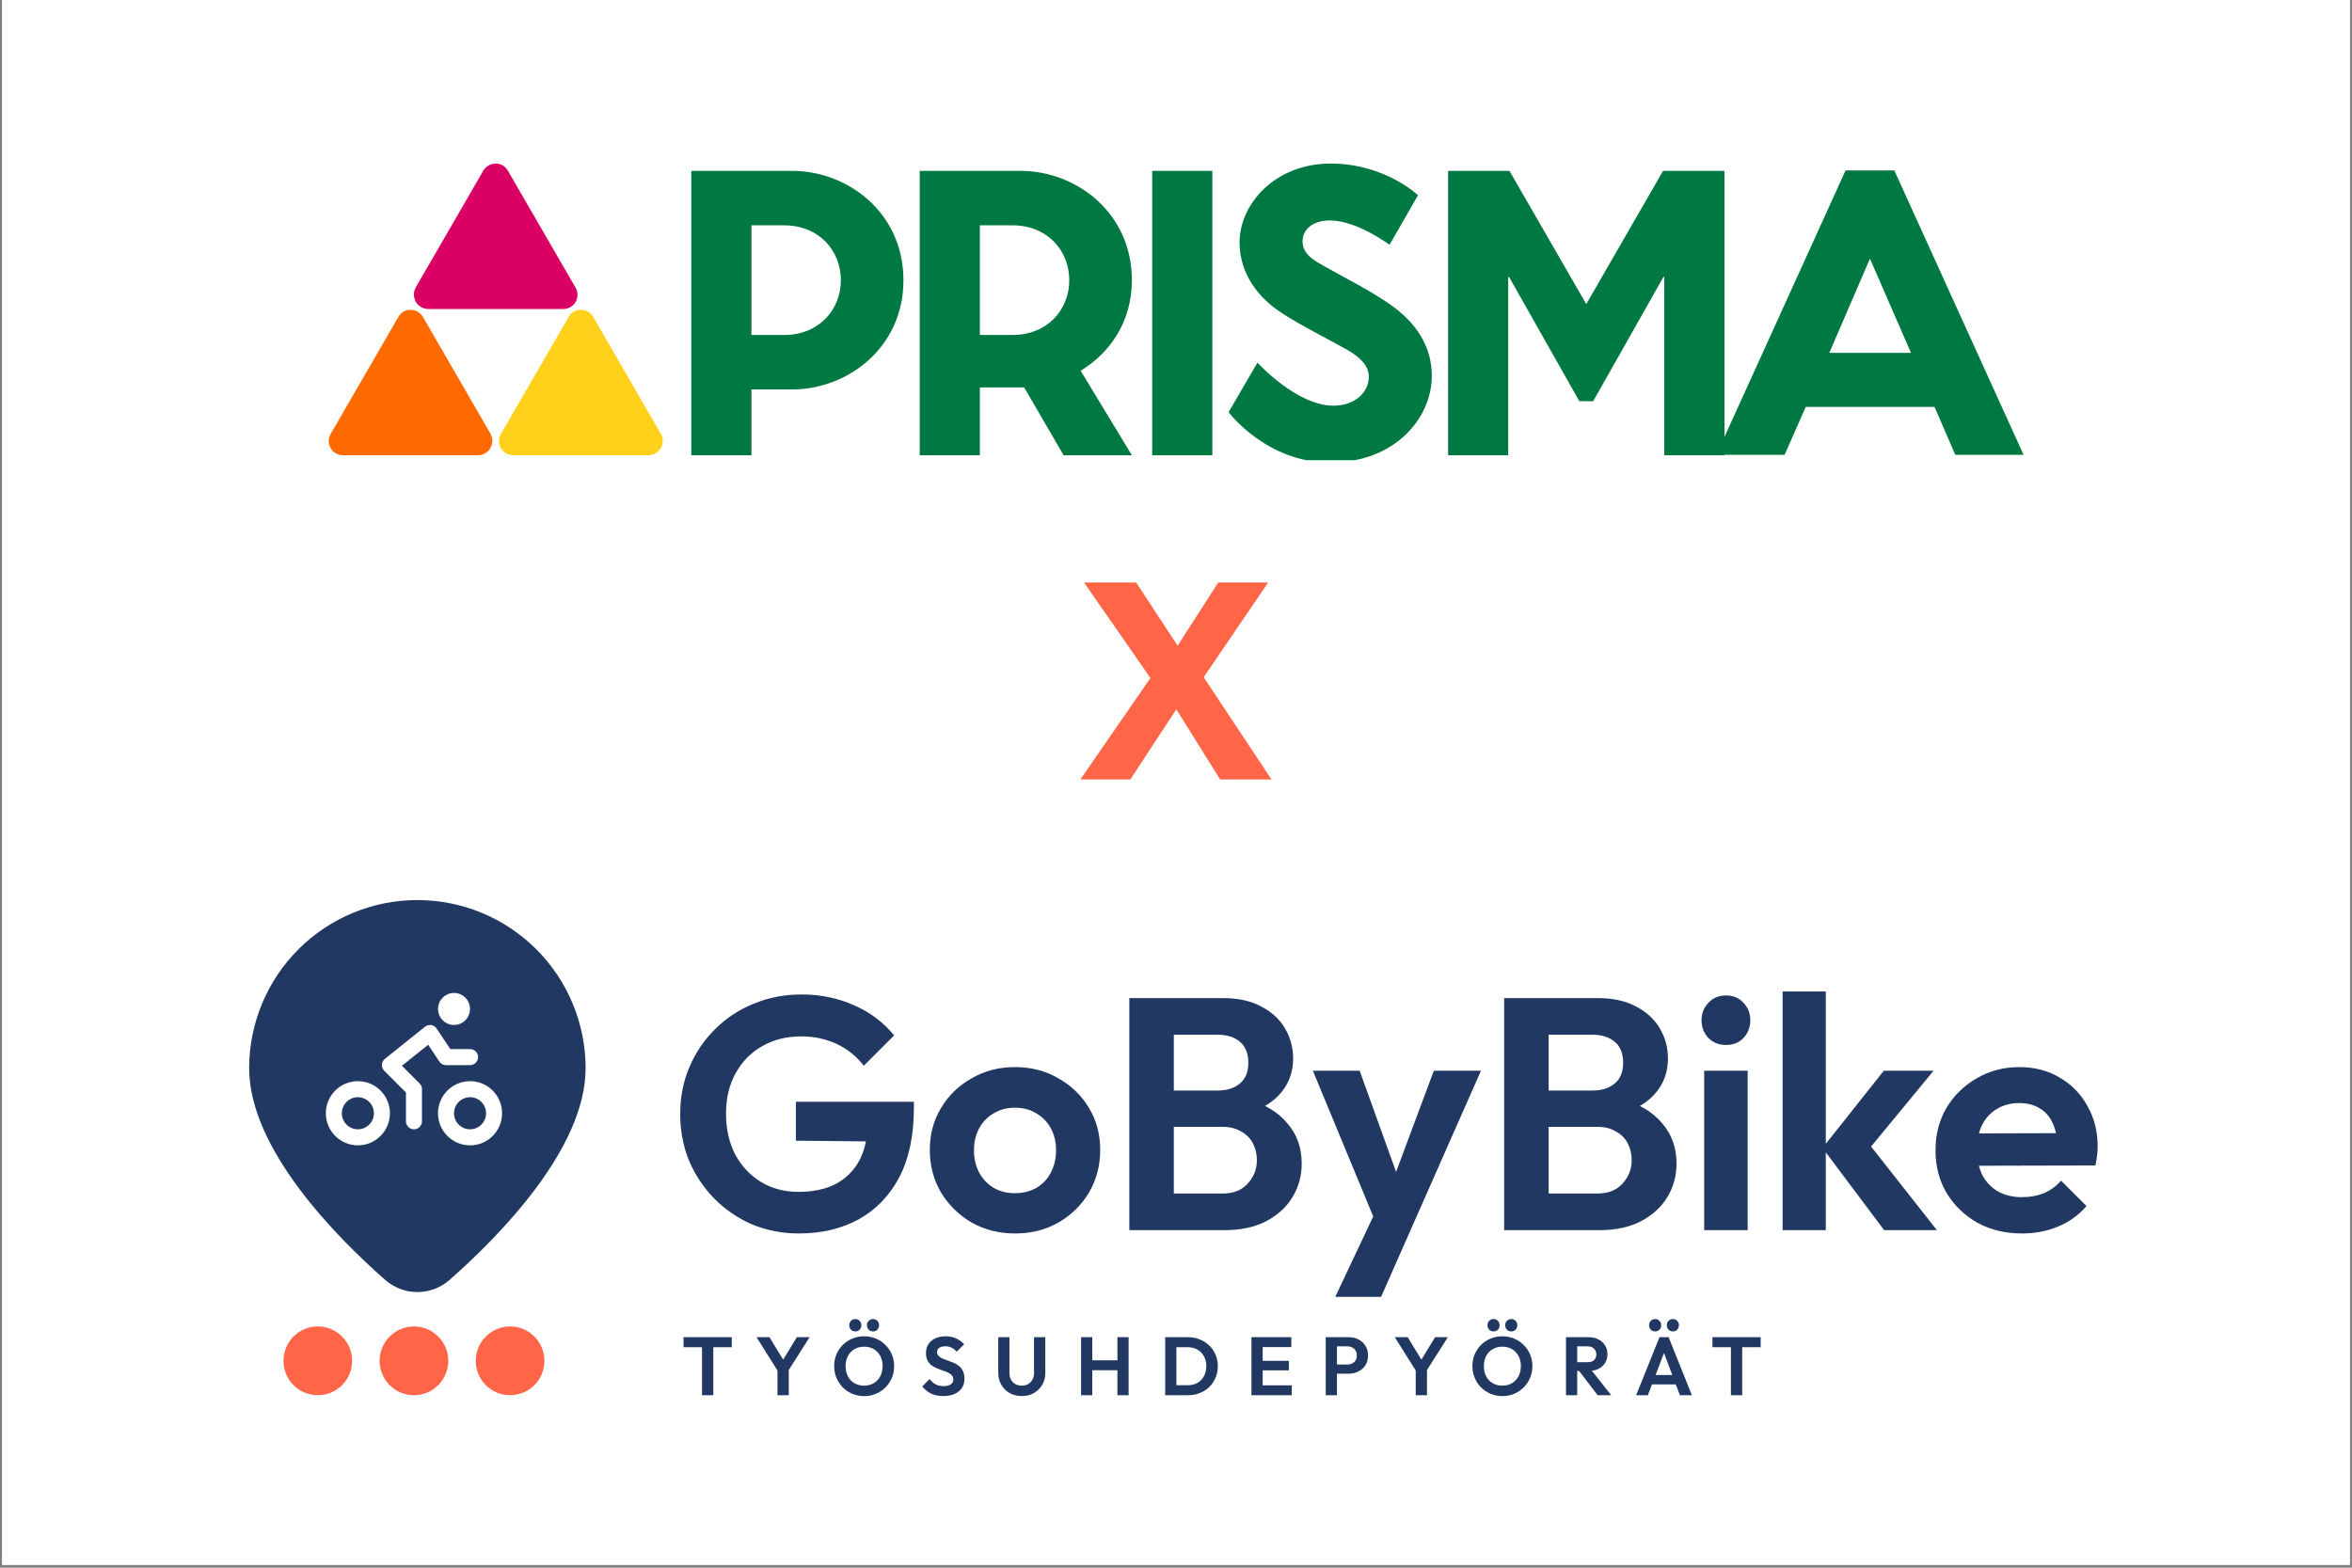
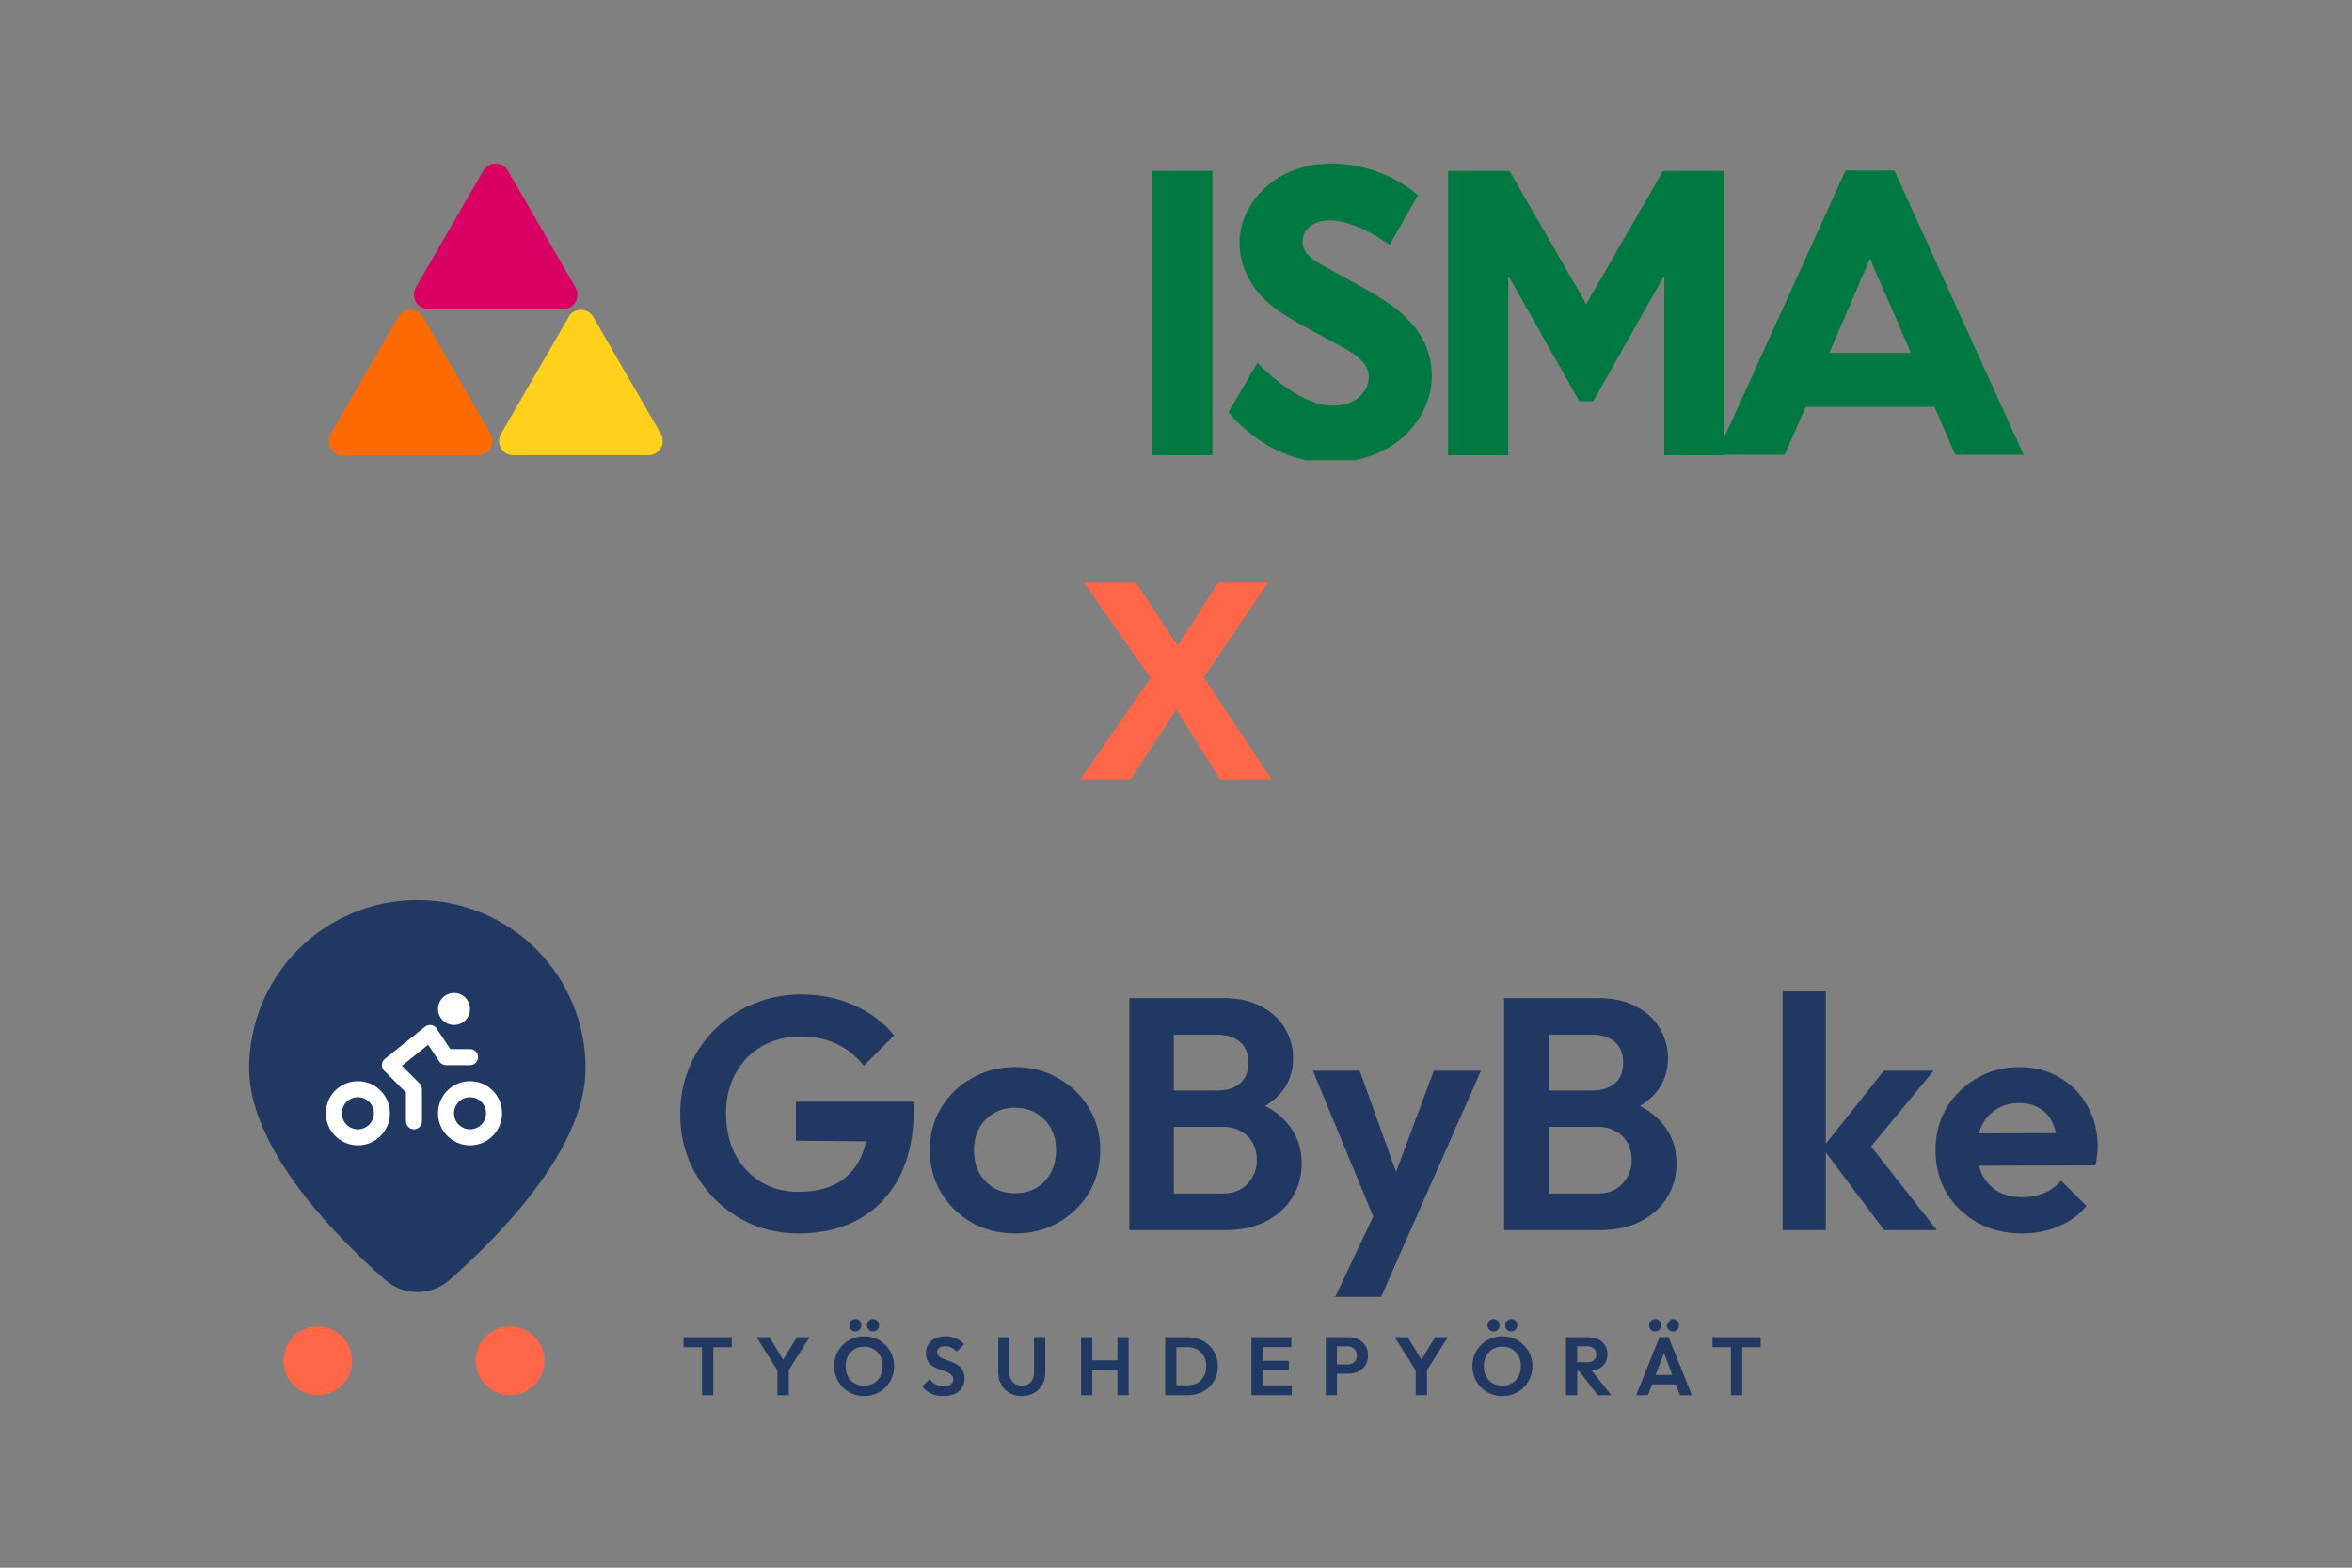
<svg xmlns="http://www.w3.org/2000/svg" width="1080" zoomAndPan="magnify" viewBox="0 0 810 540" height="720" preserveAspectRatio="xMidYMid meet" version="1.0">
  <rect x="0" y="0" width="810" height="540" fill="#808080" stroke="none" />
  <defs>
    <g />
    <clipPath id="e3c4dd4742">
-       <path d="M 0.75 0 L 809.25 0 L 809.25 539 L 0.75 539 Z M 0.75 0 " clip-rule="nonzero" />
-     </clipPath>
+       </clipPath>
    <clipPath id="26491e5772">
      <path d="M 85 310.031 L 202 310.031 L 202 446 L 85 446 Z M 85 310.031 " clip-rule="nonzero" />
    </clipPath>
    <clipPath id="9b770aad88">
      <path d="M 423 56 L 494 56 L 494 158.516 L 423 158.516 Z M 423 56 " clip-rule="nonzero" />
    </clipPath>
  </defs>
  <g clip-path="url(#e3c4dd4742)">
    <path fill="#ffffff" d="M 0.75 0 L 809.25 0 L 809.25 539 L 0.75 539 Z M 0.75 0 " fill-opacity="1" fill-rule="nonzero" />
    <path fill="#ffffff" d="M 0.75 0 L 809.25 0 L 809.25 539 L 0.75 539 Z M 0.75 0 " fill-opacity="1" fill-rule="nonzero" />
  </g>
-   <path fill="#213862" d="M 241.766 480.59 L 241.766 461.031 L 245.652 461.031 L 245.652 480.59 Z M 235.406 464.047 L 235.406 460.605 L 252.008 460.605 L 252.008 464.047 Z M 268.262 472.887 L 260.547 460.605 L 265 460.605 L 270.988 470.441 L 268.434 470.441 L 274.422 460.605 L 278.82 460.605 L 271.016 472.887 Z M 267.754 480.59 L 267.754 470.812 L 271.641 470.812 L 271.641 480.59 Z M 297.633 480.902 C 296.18 480.902 294.816 480.637 293.547 480.105 C 292.301 479.578 291.203 478.848 290.258 477.918 C 289.328 476.973 288.602 475.871 288.07 474.621 C 287.543 473.352 287.277 471.996 287.277 470.555 C 287.277 469.117 287.531 467.781 288.043 466.547 C 288.574 465.297 289.301 464.207 290.227 463.277 C 291.176 462.332 292.27 461.602 293.52 461.09 C 294.77 460.559 296.121 460.293 297.578 460.293 C 299.055 460.293 300.414 460.559 301.664 461.09 C 302.914 461.602 304 462.332 304.926 463.277 C 305.875 464.207 306.609 465.297 307.141 466.547 C 307.672 467.797 307.934 469.145 307.934 470.586 C 307.934 472.023 307.672 473.371 307.141 474.621 C 306.609 475.871 305.875 476.973 304.926 477.918 C 304 478.848 302.914 479.578 301.664 480.105 C 300.434 480.637 299.09 480.902 297.633 480.902 Z M 297.578 477.293 C 298.863 477.293 299.98 477.008 300.926 476.441 C 301.871 475.871 302.609 475.086 303.141 474.082 C 303.688 473.078 303.961 471.902 303.961 470.555 C 303.961 469.57 303.812 468.672 303.508 467.855 C 303.207 467.039 302.77 466.34 302.203 465.75 C 301.637 465.145 300.965 464.68 300.188 464.359 C 299.414 464.035 298.543 463.875 297.578 463.875 C 296.328 463.875 295.223 464.16 294.258 464.73 C 293.312 465.277 292.566 466.055 292.016 467.059 C 291.484 468.062 291.223 469.23 291.223 470.555 C 291.223 471.559 291.371 472.48 291.676 473.312 C 291.996 474.148 292.434 474.859 292.98 475.445 C 293.547 476.031 294.219 476.488 294.996 476.809 C 295.789 477.133 296.652 477.293 297.578 477.293 Z M 294.543 458.617 C 293.953 458.617 293.465 458.418 293.066 458.02 C 292.668 457.602 292.469 457.09 292.469 456.484 C 292.469 455.879 292.668 455.375 293.066 454.977 C 293.465 454.562 293.953 454.352 294.543 454.352 C 295.164 454.352 295.668 454.562 296.047 454.977 C 296.441 455.375 296.641 455.879 296.641 456.484 C 296.641 457.09 296.441 457.602 296.047 458.02 C 295.668 458.418 295.164 458.617 294.543 458.617 Z M 300.641 458.617 C 300.055 458.617 299.562 458.418 299.168 458.02 C 298.77 457.602 298.57 457.09 298.57 456.484 C 298.57 455.879 298.77 455.375 299.168 454.977 C 299.562 454.562 300.055 454.352 300.641 454.352 C 301.266 454.352 301.77 454.562 302.148 454.977 C 302.543 455.375 302.742 455.879 302.742 456.484 C 302.742 457.09 302.543 457.602 302.148 458.02 C 301.77 458.418 301.266 458.617 300.641 458.617 Z M 324.824 480.875 C 323.219 480.875 321.836 480.602 320.684 480.051 C 319.547 479.5 318.516 478.676 317.59 477.578 L 320.145 475.02 C 320.73 475.797 321.41 476.402 322.188 476.84 C 322.961 477.254 323.91 477.465 325.023 477.465 C 326.027 477.465 326.82 477.266 327.41 476.867 C 328.016 476.469 328.316 475.918 328.316 475.219 C 328.316 474.613 328.145 474.117 327.805 473.738 C 327.465 473.359 327.012 473.039 326.445 472.773 C 325.895 472.508 325.281 472.27 324.598 472.062 C 323.938 471.836 323.266 471.578 322.586 471.297 C 321.922 471.012 321.309 470.66 320.738 470.242 C 320.191 469.809 319.746 469.258 319.406 468.594 C 319.066 467.914 318.895 467.059 318.895 466.035 C 318.895 464.824 319.188 463.789 319.773 462.938 C 320.359 462.086 321.164 461.43 322.188 460.977 C 323.207 460.52 324.363 460.293 325.648 460.293 C 327.012 460.293 328.242 460.551 329.34 461.062 C 330.434 461.574 331.332 462.238 332.035 463.051 L 329.48 465.609 C 328.895 464.965 328.289 464.492 327.664 464.188 C 327.059 463.887 326.367 463.734 325.594 463.734 C 324.703 463.734 324.004 463.902 323.492 464.246 C 322.98 464.586 322.727 465.078 322.727 465.723 C 322.727 466.273 322.895 466.719 323.238 467.059 C 323.578 467.402 324.023 467.695 324.57 467.941 C 325.137 468.188 325.754 468.426 326.414 468.652 C 327.098 468.879 327.77 469.133 328.43 469.418 C 329.109 469.703 329.727 470.074 330.273 470.527 C 330.844 470.98 331.297 471.57 331.637 472.289 C 331.977 472.992 332.148 473.863 332.148 474.906 C 332.148 476.762 331.496 478.223 330.188 479.281 C 328.883 480.344 327.098 480.875 324.824 480.875 Z M 351.898 480.875 C 350.328 480.875 348.93 480.535 347.699 479.852 C 346.488 479.148 345.535 478.191 344.836 476.98 C 344.133 475.77 343.785 474.395 343.785 472.859 L 343.785 460.605 L 347.645 460.605 L 347.645 472.973 C 347.645 473.863 347.824 474.629 348.184 475.273 C 348.562 475.918 349.07 476.422 349.715 476.781 C 350.379 477.121 351.105 477.293 351.898 477.293 C 352.715 477.293 353.434 477.121 354.059 476.781 C 354.68 476.422 355.172 475.918 355.531 475.273 C 355.91 474.629 356.102 473.871 356.102 473 L 356.102 460.605 L 359.988 460.605 L 359.988 472.887 C 359.988 474.422 359.637 475.797 358.938 477.008 C 358.238 478.203 357.281 479.148 356.07 479.852 C 354.879 480.535 353.488 480.875 351.898 480.875 Z M 372.309 480.59 L 372.309 460.605 L 376.168 460.605 L 376.168 480.59 Z M 384.824 480.59 L 384.824 460.605 L 388.684 460.605 L 388.684 480.59 Z M 374.75 471.977 L 374.75 468.566 L 385.902 468.566 L 385.902 471.977 Z M 403.914 480.59 L 403.914 477.152 L 408.992 477.152 C 410.277 477.152 411.406 476.887 412.371 476.355 C 413.336 475.805 414.082 475.039 414.609 474.051 C 415.16 473.066 415.434 471.902 415.434 470.555 C 415.434 469.25 415.16 468.109 414.609 467.145 C 414.062 466.16 413.305 465.402 412.34 464.871 C 411.375 464.32 410.262 464.047 408.992 464.047 L 403.828 464.047 L 403.828 460.605 L 409.051 460.605 C 410.523 460.605 411.887 460.852 413.137 461.348 C 414.402 461.84 415.5 462.539 416.426 463.449 C 417.375 464.34 418.102 465.391 418.613 466.605 C 419.141 467.816 419.406 469.145 419.406 470.586 C 419.406 472.023 419.141 473.359 418.613 474.594 C 418.102 475.805 417.383 476.867 416.457 477.777 C 415.527 478.668 414.43 479.359 413.164 479.852 C 411.914 480.344 410.562 480.59 409.105 480.59 Z M 401.273 480.59 L 401.273 460.605 L 405.133 460.605 L 405.133 480.59 Z M 430.988 480.59 L 430.988 460.605 L 434.848 460.605 L 434.848 480.59 Z M 433.824 480.59 L 433.824 477.18 L 444.863 477.18 L 444.863 480.59 Z M 433.824 472.035 L 433.824 468.738 L 443.871 468.738 L 443.871 472.035 Z M 433.824 464.02 L 433.824 460.605 L 444.723 460.605 L 444.723 464.02 Z M 459.41 473.172 L 459.41 470.016 L 464.035 470.016 C 464.641 470.016 465.188 469.895 465.68 469.645 C 466.172 469.398 466.559 469.051 466.844 468.594 C 467.129 468.121 467.27 467.551 467.27 466.891 C 467.27 466.246 467.129 465.688 466.844 465.211 C 466.559 464.738 466.172 464.379 465.68 464.133 C 465.188 463.887 464.641 463.762 464.035 463.762 L 459.41 463.762 L 459.41 460.605 L 464.434 460.605 C 465.699 460.605 466.836 460.863 467.836 461.375 C 468.859 461.887 469.664 462.617 470.25 463.562 C 470.836 464.492 471.129 465.602 471.129 466.891 C 471.129 468.176 470.836 469.297 470.25 470.242 C 469.664 471.172 468.859 471.891 467.836 472.402 C 466.836 472.914 465.699 473.172 464.434 473.172 Z M 456.57 480.59 L 456.57 460.605 L 460.43 460.605 L 460.43 480.59 Z M 488.066 472.887 L 480.348 460.605 L 484.801 460.605 L 490.789 470.441 L 488.234 470.441 L 494.223 460.605 L 498.621 460.605 L 490.816 472.887 Z M 487.555 480.59 L 487.555 470.812 L 491.441 470.812 L 491.441 480.59 Z M 517.438 480.902 C 515.98 480.902 514.617 480.637 513.348 480.105 C 512.102 479.578 511.004 478.848 510.059 477.918 C 509.129 476.973 508.402 475.871 507.871 474.621 C 507.344 473.352 507.078 471.996 507.078 470.555 C 507.078 469.117 507.332 467.781 507.844 466.547 C 508.375 465.297 509.102 464.207 510.027 463.277 C 510.977 462.332 512.074 461.602 513.32 461.09 C 514.57 460.559 515.922 460.293 517.379 460.293 C 518.855 460.293 520.215 460.559 521.465 461.09 C 522.715 461.602 523.801 462.332 524.727 463.277 C 525.676 464.207 526.414 465.297 526.941 466.547 C 527.473 467.797 527.738 469.145 527.738 470.586 C 527.738 472.023 527.473 473.371 526.941 474.621 C 526.414 475.871 525.676 476.973 524.727 477.918 C 523.801 478.848 522.715 479.578 521.465 480.105 C 520.234 480.637 518.891 480.902 517.438 480.902 Z M 517.379 477.293 C 518.664 477.293 519.781 477.008 520.727 476.441 C 521.672 475.871 522.41 475.086 522.941 474.082 C 523.488 473.078 523.766 471.902 523.766 470.555 C 523.766 469.57 523.613 468.672 523.309 467.855 C 523.008 467.039 522.57 466.34 522.004 465.75 C 521.438 465.145 520.766 464.68 519.988 464.359 C 519.215 464.035 518.344 463.875 517.379 463.875 C 516.129 463.875 515.023 464.16 514.059 464.73 C 513.113 465.277 512.367 466.055 511.816 467.059 C 511.289 468.062 511.023 469.23 511.023 470.555 C 511.023 471.559 511.172 472.48 511.477 473.312 C 511.797 474.148 512.234 474.859 512.781 475.445 C 513.348 476.031 514.02 476.488 514.797 476.809 C 515.59 477.133 516.453 477.293 517.379 477.293 Z M 514.344 458.617 C 513.758 458.617 513.266 458.418 512.867 458.02 C 512.469 457.602 512.27 457.09 512.27 456.484 C 512.27 455.879 512.469 455.375 512.867 454.977 C 513.266 454.562 513.758 454.352 514.344 454.352 C 514.969 454.352 515.469 454.562 515.848 454.977 C 516.242 455.375 516.441 455.879 516.441 456.484 C 516.441 457.09 516.242 457.602 515.848 458.02 C 515.469 458.418 514.969 458.617 514.344 458.617 Z M 520.445 458.617 C 519.855 458.617 519.367 458.418 518.969 458.02 C 518.57 457.602 518.371 457.09 518.371 456.484 C 518.371 455.879 518.57 455.375 518.969 454.977 C 519.367 454.562 519.855 454.352 520.445 454.352 C 521.066 454.352 521.57 454.562 521.949 454.977 C 522.344 455.375 522.543 455.879 522.543 456.484 C 522.543 457.09 522.344 457.602 521.949 458.02 C 521.57 458.418 521.066 458.617 520.445 458.617 Z M 542.145 472.234 L 542.145 469.219 L 546.77 469.219 C 547.715 469.219 548.445 468.984 548.957 468.508 C 549.484 468.016 549.75 467.344 549.75 466.492 C 549.75 465.715 549.484 465.07 548.957 464.559 C 548.445 464.027 547.715 463.762 546.77 463.762 L 542.145 463.762 L 542.145 460.605 L 547.109 460.605 C 548.398 460.605 549.523 460.863 550.488 461.375 C 551.473 461.867 552.227 462.551 552.758 463.422 C 553.309 464.293 553.582 465.297 553.582 466.434 C 553.582 467.609 553.309 468.633 552.758 469.504 C 552.227 470.355 551.473 471.031 550.488 471.523 C 549.504 471.996 548.359 472.234 547.055 472.234 Z M 539.309 480.59 L 539.309 460.605 L 543.168 460.605 L 543.168 480.59 Z M 550.203 480.59 L 543.621 471.949 L 547.168 470.84 L 554.887 480.59 Z M 563.473 480.59 L 571.504 460.605 L 574.652 460.605 L 582.656 480.59 L 578.539 480.59 L 572.355 464.188 L 573.773 464.188 L 567.504 480.59 Z M 567.73 476.867 L 567.73 473.625 L 578.457 473.625 L 578.457 476.867 Z M 570 458.617 C 569.414 458.617 568.922 458.418 568.523 458.02 C 568.125 457.602 567.93 457.09 567.93 456.484 C 567.93 455.879 568.125 455.375 568.523 454.977 C 568.922 454.562 569.414 454.352 570 454.352 C 570.625 454.352 571.125 454.562 571.504 454.977 C 571.902 455.375 572.098 455.879 572.098 456.484 C 572.098 457.09 571.902 457.602 571.504 458.02 C 571.125 458.418 570.625 458.617 570 458.617 Z M 576.102 458.617 C 575.516 458.617 575.023 458.418 574.625 458.02 C 574.227 457.602 574.027 457.09 574.027 456.484 C 574.027 455.879 574.227 455.375 574.625 454.977 C 575.023 454.562 575.516 454.352 576.102 454.352 C 576.727 454.352 577.227 454.562 577.605 454.977 C 578 455.375 578.199 455.879 578.199 456.484 C 578.199 457.09 578 457.602 577.605 458.02 C 577.227 458.418 576.727 458.617 576.102 458.617 Z M 596.105 480.59 L 596.105 461.031 L 599.992 461.031 L 599.992 480.59 Z M 589.75 464.047 L 589.75 460.605 L 606.352 460.605 L 606.352 464.047 Z M 589.75 464.047 " fill-opacity="1" fill-rule="nonzero" />
+   <path fill="#213862" d="M 241.766 480.59 L 241.766 461.031 L 245.652 461.031 L 245.652 480.59 Z M 235.406 464.047 L 235.406 460.605 L 252.008 460.605 L 252.008 464.047 Z M 268.262 472.887 L 260.547 460.605 L 265 460.605 L 270.988 470.441 L 268.434 470.441 L 274.422 460.605 L 278.82 460.605 L 271.016 472.887 Z M 267.754 480.59 L 267.754 470.812 L 271.641 470.812 L 271.641 480.59 Z M 297.633 480.902 C 296.18 480.902 294.816 480.637 293.547 480.105 C 292.301 479.578 291.203 478.848 290.258 477.918 C 289.328 476.973 288.602 475.871 288.07 474.621 C 287.543 473.352 287.277 471.996 287.277 470.555 C 287.277 469.117 287.531 467.781 288.043 466.547 C 288.574 465.297 289.301 464.207 290.227 463.277 C 291.176 462.332 292.27 461.602 293.52 461.09 C 294.77 460.559 296.121 460.293 297.578 460.293 C 299.055 460.293 300.414 460.559 301.664 461.09 C 302.914 461.602 304 462.332 304.926 463.277 C 305.875 464.207 306.609 465.297 307.141 466.547 C 307.672 467.797 307.934 469.145 307.934 470.586 C 307.934 472.023 307.672 473.371 307.141 474.621 C 306.609 475.871 305.875 476.973 304.926 477.918 C 304 478.848 302.914 479.578 301.664 480.105 C 300.434 480.637 299.09 480.902 297.633 480.902 Z M 297.578 477.293 C 298.863 477.293 299.98 477.008 300.926 476.441 C 301.871 475.871 302.609 475.086 303.141 474.082 C 303.688 473.078 303.961 471.902 303.961 470.555 C 303.961 469.57 303.812 468.672 303.508 467.855 C 303.207 467.039 302.77 466.34 302.203 465.75 C 301.637 465.145 300.965 464.68 300.188 464.359 C 299.414 464.035 298.543 463.875 297.578 463.875 C 296.328 463.875 295.223 464.16 294.258 464.73 C 293.312 465.277 292.566 466.055 292.016 467.059 C 291.484 468.062 291.223 469.23 291.223 470.555 C 291.223 471.559 291.371 472.48 291.676 473.312 C 291.996 474.148 292.434 474.859 292.98 475.445 C 293.547 476.031 294.219 476.488 294.996 476.809 C 295.789 477.133 296.652 477.293 297.578 477.293 Z M 294.543 458.617 C 293.953 458.617 293.465 458.418 293.066 458.02 C 292.668 457.602 292.469 457.09 292.469 456.484 C 292.469 455.879 292.668 455.375 293.066 454.977 C 293.465 454.562 293.953 454.352 294.543 454.352 C 295.164 454.352 295.668 454.562 296.047 454.977 C 296.441 455.375 296.641 455.879 296.641 456.484 C 296.641 457.09 296.441 457.602 296.047 458.02 C 295.668 458.418 295.164 458.617 294.543 458.617 Z M 300.641 458.617 C 300.055 458.617 299.562 458.418 299.168 458.02 C 298.77 457.602 298.57 457.09 298.57 456.484 C 298.57 455.879 298.77 455.375 299.168 454.977 C 299.562 454.562 300.055 454.352 300.641 454.352 C 301.266 454.352 301.77 454.562 302.148 454.977 C 302.543 455.375 302.742 455.879 302.742 456.484 C 302.742 457.09 302.543 457.602 302.148 458.02 C 301.77 458.418 301.266 458.617 300.641 458.617 Z M 324.824 480.875 C 323.219 480.875 321.836 480.602 320.684 480.051 C 319.547 479.5 318.516 478.676 317.59 477.578 L 320.145 475.02 C 320.73 475.797 321.41 476.402 322.188 476.84 C 322.961 477.254 323.91 477.465 325.023 477.465 C 326.027 477.465 326.82 477.266 327.41 476.867 C 328.016 476.469 328.316 475.918 328.316 475.219 C 328.316 474.613 328.145 474.117 327.805 473.738 C 327.465 473.359 327.012 473.039 326.445 472.773 C 325.895 472.508 325.281 472.27 324.598 472.062 C 323.938 471.836 323.266 471.578 322.586 471.297 C 321.922 471.012 321.309 470.66 320.738 470.242 C 320.191 469.809 319.746 469.258 319.406 468.594 C 319.066 467.914 318.895 467.059 318.895 466.035 C 318.895 464.824 319.188 463.789 319.773 462.938 C 320.359 462.086 321.164 461.43 322.188 460.977 C 323.207 460.52 324.363 460.293 325.648 460.293 C 327.012 460.293 328.242 460.551 329.34 461.062 C 330.434 461.574 331.332 462.238 332.035 463.051 L 329.48 465.609 C 328.895 464.965 328.289 464.492 327.664 464.188 C 327.059 463.887 326.367 463.734 325.594 463.734 C 324.703 463.734 324.004 463.902 323.492 464.246 C 322.98 464.586 322.727 465.078 322.727 465.723 C 322.727 466.273 322.895 466.719 323.238 467.059 C 323.578 467.402 324.023 467.695 324.57 467.941 C 325.137 468.188 325.754 468.426 326.414 468.652 C 327.098 468.879 327.77 469.133 328.43 469.418 C 329.109 469.703 329.727 470.074 330.273 470.527 C 330.844 470.98 331.297 471.57 331.637 472.289 C 331.977 472.992 332.148 473.863 332.148 474.906 C 332.148 476.762 331.496 478.223 330.188 479.281 C 328.883 480.344 327.098 480.875 324.824 480.875 Z M 351.898 480.875 C 350.328 480.875 348.93 480.535 347.699 479.852 C 346.488 479.148 345.535 478.191 344.836 476.98 C 344.133 475.77 343.785 474.395 343.785 472.859 L 343.785 460.605 L 347.645 460.605 L 347.645 472.973 C 347.645 473.863 347.824 474.629 348.184 475.273 C 348.562 475.918 349.07 476.422 349.715 476.781 C 350.379 477.121 351.105 477.293 351.898 477.293 C 352.715 477.293 353.434 477.121 354.059 476.781 C 354.68 476.422 355.172 475.918 355.531 475.273 C 355.91 474.629 356.102 473.871 356.102 473 L 356.102 460.605 L 359.988 460.605 L 359.988 472.887 C 359.988 474.422 359.637 475.797 358.938 477.008 C 358.238 478.203 357.281 479.148 356.07 479.852 C 354.879 480.535 353.488 480.875 351.898 480.875 Z M 372.309 480.59 L 372.309 460.605 L 376.168 460.605 L 376.168 480.59 Z M 384.824 480.59 L 384.824 460.605 L 388.684 460.605 L 388.684 480.59 Z M 374.75 471.977 L 374.75 468.566 L 385.902 468.566 L 385.902 471.977 Z M 403.914 480.59 L 403.914 477.152 L 408.992 477.152 C 410.277 477.152 411.406 476.887 412.371 476.355 C 413.336 475.805 414.082 475.039 414.609 474.051 C 415.16 473.066 415.434 471.902 415.434 470.555 C 415.434 469.25 415.16 468.109 414.609 467.145 C 414.062 466.16 413.305 465.402 412.34 464.871 C 411.375 464.32 410.262 464.047 408.992 464.047 L 403.828 464.047 L 403.828 460.605 L 409.051 460.605 C 410.523 460.605 411.887 460.852 413.137 461.348 C 414.402 461.84 415.5 462.539 416.426 463.449 C 417.375 464.34 418.102 465.391 418.613 466.605 C 419.141 467.816 419.406 469.145 419.406 470.586 C 419.406 472.023 419.141 473.359 418.613 474.594 C 418.102 475.805 417.383 476.867 416.457 477.777 C 415.527 478.668 414.43 479.359 413.164 479.852 C 411.914 480.344 410.562 480.59 409.105 480.59 Z M 401.273 480.59 L 401.273 460.605 L 405.133 460.605 L 405.133 480.59 Z M 430.988 480.59 L 430.988 460.605 L 434.848 460.605 L 434.848 480.59 Z M 433.824 480.59 L 433.824 477.18 L 444.863 477.18 L 444.863 480.59 Z M 433.824 472.035 L 433.824 468.738 L 443.871 468.738 L 443.871 472.035 Z M 433.824 464.02 L 433.824 460.605 L 444.723 460.605 L 444.723 464.02 Z M 459.41 473.172 L 459.41 470.016 L 464.035 470.016 C 464.641 470.016 465.188 469.895 465.68 469.645 C 466.172 469.398 466.559 469.051 466.844 468.594 C 467.129 468.121 467.27 467.551 467.27 466.891 C 467.27 466.246 467.129 465.688 466.844 465.211 C 466.559 464.738 466.172 464.379 465.68 464.133 C 465.188 463.887 464.641 463.762 464.035 463.762 L 459.41 463.762 L 459.41 460.605 L 464.434 460.605 C 465.699 460.605 466.836 460.863 467.836 461.375 C 468.859 461.887 469.664 462.617 470.25 463.562 C 470.836 464.492 471.129 465.602 471.129 466.891 C 471.129 468.176 470.836 469.297 470.25 470.242 C 469.664 471.172 468.859 471.891 467.836 472.402 C 466.836 472.914 465.699 473.172 464.434 473.172 Z M 456.57 480.59 L 456.57 460.605 L 460.43 460.605 L 460.43 480.59 Z M 488.066 472.887 L 480.348 460.605 L 484.801 460.605 L 490.789 470.441 L 488.234 470.441 L 494.223 460.605 L 498.621 460.605 L 490.816 472.887 Z M 487.555 480.59 L 487.555 470.812 L 491.441 470.812 L 491.441 480.59 Z M 517.438 480.902 C 515.98 480.902 514.617 480.637 513.348 480.105 C 512.102 479.578 511.004 478.848 510.059 477.918 C 509.129 476.973 508.402 475.871 507.871 474.621 C 507.344 473.352 507.078 471.996 507.078 470.555 C 507.078 469.117 507.332 467.781 507.844 466.547 C 508.375 465.297 509.102 464.207 510.027 463.277 C 510.977 462.332 512.074 461.602 513.32 461.09 C 514.57 460.559 515.922 460.293 517.379 460.293 C 518.855 460.293 520.215 460.559 521.465 461.09 C 522.715 461.602 523.801 462.332 524.727 463.277 C 525.676 464.207 526.414 465.297 526.941 466.547 C 527.473 467.797 527.738 469.145 527.738 470.586 C 527.738 472.023 527.473 473.371 526.941 474.621 C 526.414 475.871 525.676 476.973 524.727 477.918 C 523.801 478.848 522.715 479.578 521.465 480.105 C 520.234 480.637 518.891 480.902 517.438 480.902 Z M 517.379 477.293 C 518.664 477.293 519.781 477.008 520.727 476.441 C 521.672 475.871 522.41 475.086 522.941 474.082 C 523.488 473.078 523.766 471.902 523.766 470.555 C 523.766 469.57 523.613 468.672 523.309 467.855 C 523.008 467.039 522.57 466.34 522.004 465.75 C 521.438 465.145 520.766 464.68 519.988 464.359 C 519.215 464.035 518.344 463.875 517.379 463.875 C 516.129 463.875 515.023 464.16 514.059 464.73 C 513.113 465.277 512.367 466.055 511.816 467.059 C 511.289 468.062 511.023 469.23 511.023 470.555 C 511.023 471.559 511.172 472.48 511.477 473.312 C 511.797 474.148 512.234 474.859 512.781 475.445 C 513.348 476.031 514.02 476.488 514.797 476.809 C 515.59 477.133 516.453 477.293 517.379 477.293 Z M 514.344 458.617 C 513.758 458.617 513.266 458.418 512.867 458.02 C 512.469 457.602 512.27 457.09 512.27 456.484 C 512.27 455.879 512.469 455.375 512.867 454.977 C 513.266 454.562 513.758 454.352 514.344 454.352 C 514.969 454.352 515.469 454.562 515.848 454.977 C 516.242 455.375 516.441 455.879 516.441 456.484 C 516.441 457.09 516.242 457.602 515.848 458.02 C 515.469 458.418 514.969 458.617 514.344 458.617 Z M 520.445 458.617 C 519.855 458.617 519.367 458.418 518.969 458.02 C 518.57 457.602 518.371 457.09 518.371 456.484 C 518.371 455.879 518.57 455.375 518.969 454.977 C 519.367 454.562 519.855 454.352 520.445 454.352 C 521.066 454.352 521.57 454.562 521.949 454.977 C 522.344 455.375 522.543 455.879 522.543 456.484 C 522.543 457.09 522.344 457.602 521.949 458.02 C 521.57 458.418 521.066 458.617 520.445 458.617 Z M 542.145 472.234 L 542.145 469.219 L 546.77 469.219 C 547.715 469.219 548.445 468.984 548.957 468.508 C 549.484 468.016 549.75 467.344 549.75 466.492 C 549.75 465.715 549.484 465.07 548.957 464.559 C 548.445 464.027 547.715 463.762 546.77 463.762 L 542.145 463.762 L 542.145 460.605 L 547.109 460.605 C 548.398 460.605 549.523 460.863 550.488 461.375 C 551.473 461.867 552.227 462.551 552.758 463.422 C 553.309 464.293 553.582 465.297 553.582 466.434 C 553.582 467.609 553.309 468.633 552.758 469.504 C 552.227 470.355 551.473 471.031 550.488 471.523 C 549.504 471.996 548.359 472.234 547.055 472.234 Z M 539.309 480.59 L 539.309 460.605 L 543.168 460.605 L 543.168 480.59 Z M 550.203 480.59 L 543.621 471.949 L 547.168 470.84 L 554.887 480.59 Z M 563.473 480.59 L 571.504 460.605 L 574.652 460.605 L 582.656 480.59 L 578.539 480.59 L 572.355 464.188 L 573.773 464.188 L 567.504 480.59 Z M 567.73 476.867 L 567.73 473.625 L 578.457 473.625 L 578.457 476.867 Z M 570 458.617 C 569.414 458.617 568.922 458.418 568.523 458.02 C 568.125 457.602 567.93 457.09 567.93 456.484 C 567.93 455.879 568.125 455.375 568.523 454.977 C 568.922 454.562 569.414 454.352 570 454.352 C 570.625 454.352 571.125 454.562 571.504 454.977 C 571.902 455.375 572.098 455.879 572.098 456.484 C 572.098 457.09 571.902 457.602 571.504 458.02 C 571.125 458.418 570.625 458.617 570 458.617 Z M 576.102 458.617 C 575.516 458.617 575.023 458.418 574.625 458.02 C 574.227 457.602 574.027 457.09 574.027 456.484 C 575.023 454.562 575.516 454.352 576.102 454.352 C 576.727 454.352 577.227 454.562 577.605 454.977 C 578 455.375 578.199 455.879 578.199 456.484 C 578.199 457.09 578 457.602 577.605 458.02 C 577.227 458.418 576.727 458.617 576.102 458.617 Z M 596.105 480.59 L 596.105 461.031 L 599.992 461.031 L 599.992 480.59 Z M 589.75 464.047 L 589.75 460.605 L 606.352 460.605 L 606.352 464.047 Z M 589.75 464.047 " fill-opacity="1" fill-rule="nonzero" />
  <path fill="#213862" d="M 275.117 424.875 C 269.441 424.875 264.105 423.852 259.113 421.805 C 254.191 419.68 249.844 416.727 246.059 412.934 C 242.352 409.145 239.438 404.785 237.316 399.859 C 235.273 394.855 234.254 389.473 234.254 383.711 C 234.254 377.875 235.312 372.492 237.43 367.566 C 239.551 362.562 242.5 358.203 246.285 354.488 C 250.07 350.699 254.496 347.781 259.566 345.734 C 264.637 343.609 270.121 342.551 276.023 342.551 C 282.609 342.551 288.66 343.801 294.188 346.301 C 299.711 348.727 304.289 352.176 307.922 356.648 L 297.477 367.109 C 294.98 363.852 291.879 361.348 288.168 359.605 C 284.461 357.863 280.375 356.992 275.91 356.992 C 270.84 356.992 266.34 358.129 262.402 360.402 C 258.543 362.602 255.516 365.707 253.324 369.727 C 251.129 373.668 250.031 378.293 250.031 383.598 C 250.031 388.906 251.09 393.605 253.211 397.699 C 255.402 401.715 258.355 404.863 262.062 407.137 C 265.848 409.41 270.16 410.547 275.004 410.547 C 279.996 410.547 284.273 409.637 287.828 407.816 C 291.387 405.922 294.109 403.195 296 399.633 C 297.895 395.992 298.84 391.559 298.84 386.328 L 308.941 393.262 L 274.094 392.922 L 274.094 379.504 L 314.73 379.504 L 314.73 381.664 C 314.73 391.215 313.027 399.215 309.621 405.656 C 306.219 412.023 301.527 416.84 295.547 420.098 C 289.645 423.281 282.836 424.875 275.117 424.875 Z M 275.117 424.875 " fill-opacity="1" fill-rule="nonzero" />
  <path fill="#213862" d="M 349.613 424.875 C 344.09 424.875 339.094 423.625 334.629 421.121 C 330.242 418.543 326.723 415.094 324.074 410.773 C 321.504 406.379 320.215 401.488 320.215 396.105 C 320.215 390.723 321.504 385.91 324.074 381.664 C 326.648 377.344 330.164 373.934 334.629 371.43 C 339.094 368.855 344.051 367.566 349.5 367.566 C 355.102 367.566 360.094 368.855 364.484 371.43 C 368.949 373.934 372.465 377.344 375.039 381.664 C 377.613 385.91 378.898 390.723 378.898 396.105 C 378.898 401.488 377.613 406.379 375.039 410.773 C 372.465 415.094 368.949 418.543 364.484 421.121 C 360.094 423.625 355.137 424.875 349.613 424.875 Z M 349.5 411 C 352.301 411 354.758 410.395 356.879 409.184 C 359.074 407.895 360.738 406.148 361.871 403.953 C 363.082 401.676 363.688 399.102 363.688 396.219 C 363.688 393.34 363.082 390.801 361.871 388.602 C 360.66 386.402 358.996 384.699 356.879 383.484 C 354.758 382.195 352.301 381.551 349.5 381.551 C 346.777 381.551 344.355 382.195 342.234 383.484 C 340.117 384.699 338.453 386.402 337.242 388.602 C 336.031 390.801 335.426 393.34 335.426 396.219 C 335.426 399.102 336.031 401.676 337.242 403.953 C 338.453 406.148 340.117 407.895 342.234 409.184 C 344.355 410.395 346.777 411 349.5 411 Z M 349.5 411 " fill-opacity="1" fill-rule="nonzero" />
  <path fill="#213862" d="M 400.277 423.738 L 400.277 411.117 L 421.051 411.117 C 424.758 411.117 427.633 409.977 429.676 407.703 C 431.797 405.43 432.852 402.738 432.852 399.633 C 432.852 397.508 432.402 395.574 431.492 393.832 C 430.586 392.09 429.223 390.723 427.406 389.738 C 425.668 388.676 423.547 388.145 421.051 388.145 L 400.277 388.145 L 400.277 375.637 L 419.348 375.637 C 422.527 375.637 425.062 374.844 426.953 373.25 C 428.922 371.66 429.902 369.27 429.902 366.086 C 429.902 362.828 428.922 360.402 426.953 358.809 C 425.062 357.219 422.527 356.422 419.348 356.422 L 400.277 356.422 L 400.277 343.801 L 421.16 343.801 C 426.457 343.801 430.887 344.785 434.445 346.758 C 438.078 348.652 440.801 351.191 442.617 354.375 C 444.434 357.484 445.34 360.895 445.34 364.609 C 445.34 369.156 443.941 373.098 441.141 376.434 C 438.418 379.695 434.402 382.121 429.105 383.711 L 429.789 378.707 C 435.691 380.375 440.234 383.145 443.41 387.008 C 446.664 390.801 448.293 395.387 448.293 400.77 C 448.293 405.012 447.234 408.879 445.113 412.367 C 443.07 415.777 440.043 418.543 436.035 420.668 C 432.098 422.715 427.293 423.738 421.617 423.738 Z M 388.926 423.738 L 388.926 343.801 L 404.25 343.801 L 404.25 423.738 Z M 388.926 423.738 " fill-opacity="1" fill-rule="nonzero" />
  <path fill="#213862" d="M 475.062 424.191 L 452.137 368.816 L 468.254 368.816 L 483.465 411.117 L 478.016 411.117 L 493.793 368.816 L 510.023 368.816 L 485.621 424.078 Z M 459.855 446.707 L 476.539 411.344 L 485.621 424.078 L 475.633 446.707 Z M 459.855 446.707 " fill-opacity="1" fill-rule="nonzero" />
  <path fill="#213862" d="M 529.359 423.738 L 529.359 411.117 L 550.133 411.117 C 553.84 411.117 556.715 409.977 558.762 407.703 C 560.879 405.43 561.938 402.738 561.938 399.633 C 561.938 397.508 561.484 395.574 560.574 393.832 C 559.668 392.09 558.305 390.723 556.488 389.738 C 554.75 388.676 552.629 388.145 550.133 388.145 L 529.359 388.145 L 529.359 375.637 L 548.43 375.637 C 551.609 375.637 554.145 374.844 556.035 373.25 C 558.004 371.66 558.988 369.27 558.988 366.086 C 558.988 362.828 558.004 360.402 556.035 358.809 C 554.145 357.219 551.609 356.422 548.43 356.422 L 529.359 356.422 L 529.359 343.801 L 550.246 343.801 C 555.543 343.801 559.969 344.785 563.527 346.758 C 567.16 348.652 569.883 351.191 571.699 354.375 C 573.516 357.484 574.426 360.895 574.426 364.609 C 574.426 369.156 573.023 373.098 570.223 376.434 C 567.5 379.695 563.488 382.121 558.191 383.711 L 558.875 378.707 C 564.777 380.375 569.316 383.145 572.496 387.008 C 575.75 390.801 577.375 395.387 577.375 400.77 C 577.375 405.012 576.316 408.879 574.195 412.367 C 572.152 415.777 569.125 418.543 565.117 420.668 C 561.18 422.715 556.375 423.738 550.699 423.738 Z M 518.012 423.738 L 518.012 343.801 L 533.332 343.801 L 533.332 423.738 Z M 518.012 423.738 " fill-opacity="1" fill-rule="nonzero" />
-   <path fill="#213862" d="M 586.895 423.738 L 586.895 368.816 L 601.879 368.816 L 601.879 423.738 Z M 594.387 359.945 C 591.965 359.945 589.961 359.152 588.371 357.559 C 586.781 355.891 585.988 353.844 585.988 351.418 C 585.988 349.07 586.781 347.059 588.371 345.391 C 589.961 343.727 591.965 342.891 594.387 342.891 C 596.883 342.891 598.891 343.727 600.402 345.391 C 601.992 347.059 602.785 349.07 602.785 351.418 C 602.785 353.844 601.992 355.891 600.402 357.559 C 598.891 359.152 596.883 359.945 594.387 359.945 Z M 594.387 359.945 " fill-opacity="1" fill-rule="nonzero" />
  <path fill="#213862" d="M 648.875 423.738 L 627.648 395.422 L 648.762 368.816 L 665.902 368.816 L 641.156 398.836 L 641.727 391.559 L 667.039 423.738 Z M 613.914 423.738 L 613.914 341.527 L 628.785 341.527 L 628.785 423.738 Z M 613.914 423.738 " fill-opacity="1" fill-rule="nonzero" />
  <path fill="#213862" d="M 696.418 424.875 C 690.668 424.875 685.559 423.66 681.098 421.234 C 676.633 418.734 673.074 415.324 670.426 411 C 667.852 406.68 666.566 401.754 666.566 396.219 C 666.566 390.762 667.816 385.91 670.312 381.664 C 672.887 377.344 676.367 373.934 680.754 371.43 C 685.145 368.855 690.023 367.566 695.398 367.566 C 700.695 367.566 705.348 368.777 709.359 371.203 C 713.445 373.555 716.625 376.812 718.895 380.984 C 721.238 385.078 722.414 389.738 722.414 394.969 C 722.414 395.953 722.336 396.977 722.188 398.039 C 722.109 399.023 721.922 400.16 721.617 401.449 L 675.535 401.562 L 675.535 390.422 L 714.695 390.309 L 708.68 394.969 C 708.527 391.711 707.922 388.98 706.863 386.781 C 705.879 384.582 704.402 382.914 702.434 381.777 C 700.543 380.566 698.199 379.961 695.398 379.961 C 692.445 379.961 689.875 380.641 687.68 382.008 C 685.484 383.297 683.781 385.152 682.57 387.578 C 681.438 389.93 680.867 392.734 680.867 395.992 C 680.867 399.328 681.473 402.246 682.684 404.746 C 683.973 407.172 685.789 409.07 688.133 410.434 C 690.48 411.723 693.203 412.367 696.305 412.367 C 699.105 412.367 701.641 411.91 703.91 411 C 706.18 410.016 708.148 408.574 709.812 406.68 L 718.555 415.438 C 715.906 418.543 712.652 420.895 708.793 422.484 C 705.008 424.078 700.883 424.875 696.418 424.875 Z M 696.418 424.875 " fill-opacity="1" fill-rule="nonzero" />
  <g clip-path="url(#26491e5772)">
    <path fill="#213862" d="M 154.902 440.801 C 171.734 425.988 201.676 395.73 201.676 367.961 C 201.676 352.598 195.574 337.863 184.707 326.996 C 173.844 316.133 159.105 310.031 143.738 310.031 C 128.375 310.031 113.637 316.133 102.773 326.996 C 91.906 337.863 85.805 352.598 85.805 367.961 C 85.805 395.73 115.738 425.988 132.578 440.801 C 135.648 443.543 139.621 445.059 143.738 445.059 C 147.855 445.059 151.832 443.543 154.902 440.801 Z M 154.902 440.801 " fill-opacity="1" fill-rule="nonzero" />
  </g>
  <path stroke-linecap="round" transform="matrix(2.365, 0, 0, 2.369, 85.803, 310.03)" fill="none" stroke-linejoin="round" d="M 15.834 34.5 C 17.766 34.5 19.334 32.932 19.334 31 C 19.334 29.067 17.766 27.501 15.834 27.501 C 13.901 27.501 12.333 29.067 12.333 31 C 12.333 32.932 13.901 34.5 15.834 34.5 Z M 15.834 34.5 " stroke="#ffffff" stroke-width="2.333" stroke-opacity="1" stroke-miterlimit="4" />
  <path stroke-linecap="round" transform="matrix(2.365, 0, 0, 2.369, 85.803, 310.03)" fill="none" stroke-linejoin="round" d="M 32.167 34.5 C 34.1 34.5 35.666 32.932 35.666 31 C 35.666 29.067 34.1 27.501 32.167 27.501 C 30.233 27.501 28.667 29.067 28.667 31 C 28.667 32.932 30.233 34.5 32.167 34.5 Z M 32.167 34.5 " stroke="#ffffff" stroke-width="2.333" stroke-opacity="1" stroke-miterlimit="4" />
  <path stroke-linecap="round" transform="matrix(2.365, 0, 0, 2.369, 85.803, 310.03)" fill="none" stroke-linejoin="round" d="M 24 32.167 L 24 27.501 L 20.5 24 L 26.333 19.333 L 28.667 22.834 L 32.167 22.834 " stroke="#ffffff" stroke-width="2.333" stroke-opacity="1" stroke-miterlimit="4" />
  <path stroke-linecap="round" transform="matrix(2.365, 0, 0, 2.369, 85.803, 310.03)" fill="none" stroke-linejoin="round" d="M 29.833 17 C 30.477 17 30.999 16.479 30.999 15.834 C 30.999 15.189 30.477 14.667 29.833 14.667 C 29.189 14.667 28.667 15.189 28.667 15.834 C 28.667 16.479 29.189 17 29.833 17 Z M 29.833 17 " stroke="#ffffff" stroke-width="2.333" stroke-opacity="1" stroke-miterlimit="4" />
-   <path fill="#ff6647" d="M 154.383 468.746 C 154.383 469.523 154.305 470.293 154.152 471.059 C 154.004 471.82 153.777 472.559 153.48 473.277 C 153.184 473.996 152.82 474.68 152.387 475.328 C 151.957 475.973 151.469 476.57 150.918 477.121 C 150.371 477.672 149.773 478.164 149.125 478.594 C 148.48 479.027 147.801 479.391 147.082 479.688 C 146.363 479.988 145.625 480.211 144.863 480.363 C 144.102 480.516 143.332 480.59 142.559 480.59 C 141.781 480.59 141.012 480.516 140.25 480.363 C 139.488 480.211 138.75 479.988 138.031 479.688 C 137.316 479.391 136.633 479.027 135.988 478.594 C 135.344 478.164 134.746 477.672 134.195 477.121 C 133.648 476.57 133.156 475.973 132.727 475.328 C 132.297 474.68 131.93 473.996 131.633 473.277 C 131.336 472.559 131.113 471.82 130.961 471.059 C 130.809 470.293 130.734 469.523 130.734 468.746 C 130.734 467.969 130.809 467.199 130.961 466.434 C 131.113 465.672 131.336 464.934 131.633 464.215 C 131.93 463.496 132.297 462.812 132.727 462.164 C 133.156 461.52 133.648 460.922 134.195 460.371 C 134.746 459.82 135.344 459.328 135.988 458.898 C 136.633 458.465 137.316 458.102 138.031 457.805 C 138.75 457.504 139.488 457.281 140.25 457.129 C 141.012 456.977 141.781 456.902 142.559 456.902 C 143.332 456.902 144.102 456.977 144.863 457.129 C 145.625 457.281 146.363 457.504 147.082 457.805 C 147.801 458.102 148.48 458.465 149.125 458.898 C 149.773 459.328 150.371 459.82 150.918 460.371 C 151.469 460.922 151.957 461.52 152.387 462.164 C 152.82 462.812 153.184 463.496 153.48 464.215 C 153.777 464.934 154.004 465.672 154.152 466.434 C 154.305 467.199 154.383 467.969 154.383 468.746 Z M 154.383 468.746 " fill-opacity="1" fill-rule="nonzero" />
  <path fill="#ff6647" d="M 121.273 468.746 C 121.273 469.523 121.199 470.293 121.047 471.059 C 120.895 471.82 120.672 472.559 120.375 473.277 C 120.078 473.996 119.715 474.68 119.281 475.328 C 118.852 475.973 118.359 476.57 117.812 477.121 C 117.262 477.672 116.664 478.164 116.02 478.594 C 115.375 479.027 114.691 479.391 113.977 479.688 C 113.258 479.988 112.52 480.211 111.758 480.363 C 110.996 480.516 110.227 480.59 109.449 480.59 C 108.676 480.59 107.906 480.516 107.145 480.363 C 106.383 480.211 105.645 479.988 104.926 479.688 C 104.207 479.391 103.527 479.027 102.883 478.594 C 102.238 478.164 101.641 477.672 101.09 477.121 C 100.543 476.57 100.051 475.973 99.621 475.328 C 99.188 474.68 98.824 473.996 98.527 473.277 C 98.23 472.559 98.004 471.82 97.855 471.059 C 97.703 470.293 97.629 469.523 97.629 468.746 C 97.629 467.969 97.703 467.199 97.855 466.434 C 98.004 465.672 98.23 464.934 98.527 464.215 C 98.824 463.496 99.188 462.812 99.621 462.164 C 100.051 461.52 100.543 460.922 101.09 460.371 C 101.641 459.82 102.238 459.328 102.883 458.898 C 103.527 458.465 104.207 458.102 104.926 457.805 C 105.645 457.504 106.383 457.281 107.145 457.129 C 107.906 456.977 108.676 456.902 109.449 456.902 C 110.227 456.902 110.996 456.977 111.758 457.129 C 112.52 457.281 113.258 457.504 113.977 457.805 C 114.691 458.102 115.375 458.465 116.02 458.898 C 116.664 459.328 117.262 459.82 117.812 460.371 C 118.359 460.922 118.852 461.52 119.281 462.164 C 119.715 462.812 120.078 463.496 120.375 464.215 C 120.672 464.934 120.895 465.672 121.047 466.434 C 121.199 467.199 121.273 467.969 121.273 468.746 Z M 121.273 468.746 " fill-opacity="1" fill-rule="nonzero" />
  <path fill="#ff6647" d="M 187.488 468.746 C 187.488 469.523 187.414 470.293 187.262 471.059 C 187.109 471.82 186.887 472.559 186.586 473.277 C 186.289 473.996 185.926 474.68 185.496 475.328 C 185.062 475.973 184.574 476.57 184.023 477.121 C 183.477 477.672 182.879 478.164 182.234 478.594 C 181.586 479.027 180.906 479.391 180.188 479.688 C 179.473 479.988 178.73 480.211 177.973 480.363 C 177.211 480.516 176.441 480.59 175.664 480.59 C 174.887 480.59 174.117 480.516 173.355 480.363 C 172.598 480.211 171.855 479.988 171.141 479.688 C 170.422 479.391 169.742 479.027 169.094 478.594 C 168.449 478.164 167.852 477.672 167.305 477.121 C 166.754 476.57 166.266 475.973 165.832 475.328 C 165.402 474.68 165.039 473.996 164.742 473.277 C 164.441 472.559 164.219 471.82 164.066 471.059 C 163.918 470.293 163.84 469.523 163.84 468.746 C 163.84 467.969 163.918 467.199 164.066 466.434 C 164.219 465.672 164.441 464.934 164.742 464.215 C 165.039 463.496 165.402 462.812 165.832 462.164 C 166.266 461.52 166.754 460.922 167.305 460.371 C 167.852 459.82 168.449 459.328 169.094 458.898 C 169.742 458.465 170.422 458.102 171.141 457.805 C 171.855 457.504 172.598 457.281 173.355 457.129 C 174.117 456.977 174.887 456.902 175.664 456.902 C 176.441 456.902 177.211 456.977 177.973 457.129 C 178.73 457.281 179.473 457.504 180.188 457.805 C 180.906 458.102 181.586 458.465 182.234 458.898 C 182.879 459.328 183.477 459.82 184.023 460.371 C 184.574 460.922 185.062 461.52 185.496 462.164 C 185.926 462.812 186.289 463.496 186.586 464.215 C 186.887 464.934 187.109 465.672 187.262 466.434 C 187.414 467.199 187.488 467.969 187.488 468.746 Z M 187.488 468.746 " fill-opacity="1" fill-rule="nonzero" />
-   <path fill="#007841" d="M 238.074 58.855 L 272.785 58.855 C 291.961 58.855 311.137 73.27 311.137 96.5 C 311.137 119.73 291.961 134.145 272.785 134.145 L 258.789 134.145 L 258.789 156.812 L 238.074 156.812 Z M 258.789 115.391 L 269.988 115.391 C 282.164 115.391 289.582 106.574 289.582 96.5 C 289.582 86.426 282.164 77.609 269.988 77.609 L 258.789 77.609 Z M 258.789 115.391 " fill-opacity="1" fill-rule="nonzero" />
-   <path fill="#007841" d="M 316.738 156.812 L 316.738 58.855 L 351.449 58.855 C 370.625 58.855 389.801 73.27 389.801 96.5 C 389.801 110.914 382.242 121.547 372.164 127.707 L 389.801 156.812 L 366.285 156.812 L 352.711 133.445 L 337.453 133.445 L 337.453 156.812 Z M 337.453 115.391 L 348.648 115.391 C 360.828 115.391 368.246 106.574 368.246 96.5 C 368.246 86.426 360.828 77.609 348.648 77.609 L 337.453 77.609 Z M 337.453 115.391 " fill-opacity="1" fill-rule="nonzero" />
  <path fill="#007841" d="M 396.801 58.855 L 417.516 58.855 L 417.516 156.812 L 396.801 156.812 Z M 396.801 58.855 " fill-opacity="1" fill-rule="nonzero" />
  <g clip-path="url(#9b770aad88)">
    <path fill="#007841" d="M 493.102 129.523 C 493.102 143.66 480.781 159.332 457.969 159.332 C 436.133 159.332 423.113 141.98 423.113 141.98 L 433.051 124.906 C 433.051 124.906 446.488 139.742 459.227 139.742 C 466.926 139.742 471.406 134.844 471.406 129.805 C 471.406 125.469 467.484 122.527 463.848 120.43 C 457.129 116.652 448.871 112.594 441.871 108.113 C 433.191 102.656 426.895 94.121 426.895 83.484 C 426.895 70.191 439.211 56.336 458.246 56.336 C 477.004 56.336 488.34 67.254 488.34 67.254 L 478.543 84.324 C 478.543 84.324 467.344 75.93 457.969 75.93 C 452.648 75.93 448.59 78.586 448.59 83.207 C 448.59 87.824 453.207 90.062 456.148 91.742 C 463.566 95.941 470.703 99.438 477.984 104.336 C 487.922 111.055 493.102 119.449 493.102 129.523 " fill-opacity="1" fill-rule="nonzero" />
  </g>
  <path fill="#007841" d="M 498.699 58.855 L 519.836 58.855 L 546.289 104.758 L 572.742 58.855 L 593.879 58.855 L 593.879 156.812 L 573.164 156.812 L 573.164 95.379 L 572.883 95.379 L 548.668 138.203 L 543.91 138.203 L 519.695 95.379 L 519.414 95.379 L 519.414 156.812 L 498.699 156.812 Z M 498.699 58.855 " fill-opacity="1" fill-rule="nonzero" />
  <path fill="#007841" d="M 652.387 58.715 L 696.898 156.672 L 673.383 156.672 L 666.242 140.16 L 621.875 140.16 L 614.594 156.672 L 591.078 156.672 L 635.59 58.715 Z M 629.992 121.547 L 658.125 121.547 L 643.988 89.082 Z M 629.992 121.547 " fill-opacity="1" fill-rule="nonzero" />
  <path fill="#db0064" d="M 166.41 58.855 C 168.367 55.496 173.125 55.496 174.945 58.855 L 198.18 99.02 C 200.141 102.379 197.762 106.434 193.984 106.434 L 147.512 106.434 C 143.734 106.434 141.352 102.379 143.172 99.02 Z M 166.41 58.855 " fill-opacity="1" fill-rule="nonzero" />
  <path fill="#ff6a00" d="M 137.156 109.234 C 138.973 105.875 143.734 105.875 145.691 109.234 L 168.926 149.398 C 170.746 152.754 168.367 156.812 164.59 156.812 L 118.117 156.812 C 114.34 156.812 111.961 152.754 113.918 149.398 Z M 137.156 109.234 " fill-opacity="1" fill-rule="nonzero" />
  <path fill="#ffd11a" d="M 195.801 109.234 C 197.621 105.875 202.379 105.875 204.34 109.234 L 227.574 149.398 C 229.535 152.754 227.016 156.812 223.238 156.812 L 176.766 156.812 C 172.988 156.812 170.605 152.754 172.566 149.398 Z M 195.801 109.234 " fill-opacity="1" fill-rule="nonzero" />
  <g fill="#ff6647" fill-opacity="1">
    <g transform="translate(370.634, 268.492)">
      <g>
        <path d="M 49.578 0 L 30.656 -30.266 L 28.828 -30.266 L 2.688 -67.844 L 20.656 -67.844 L 39.297 -39.391 L 41.125 -39.391 L 67.266 0 Z M 1.438 0 L 26.516 -36.328 L 38.156 -29.781 L 18.641 0 Z M 41.703 -32 L 30.078 -38.531 L 48.906 -67.844 L 66.109 -67.844 Z M 41.703 -32 " />
      </g>
    </g>
  </g>
</svg>